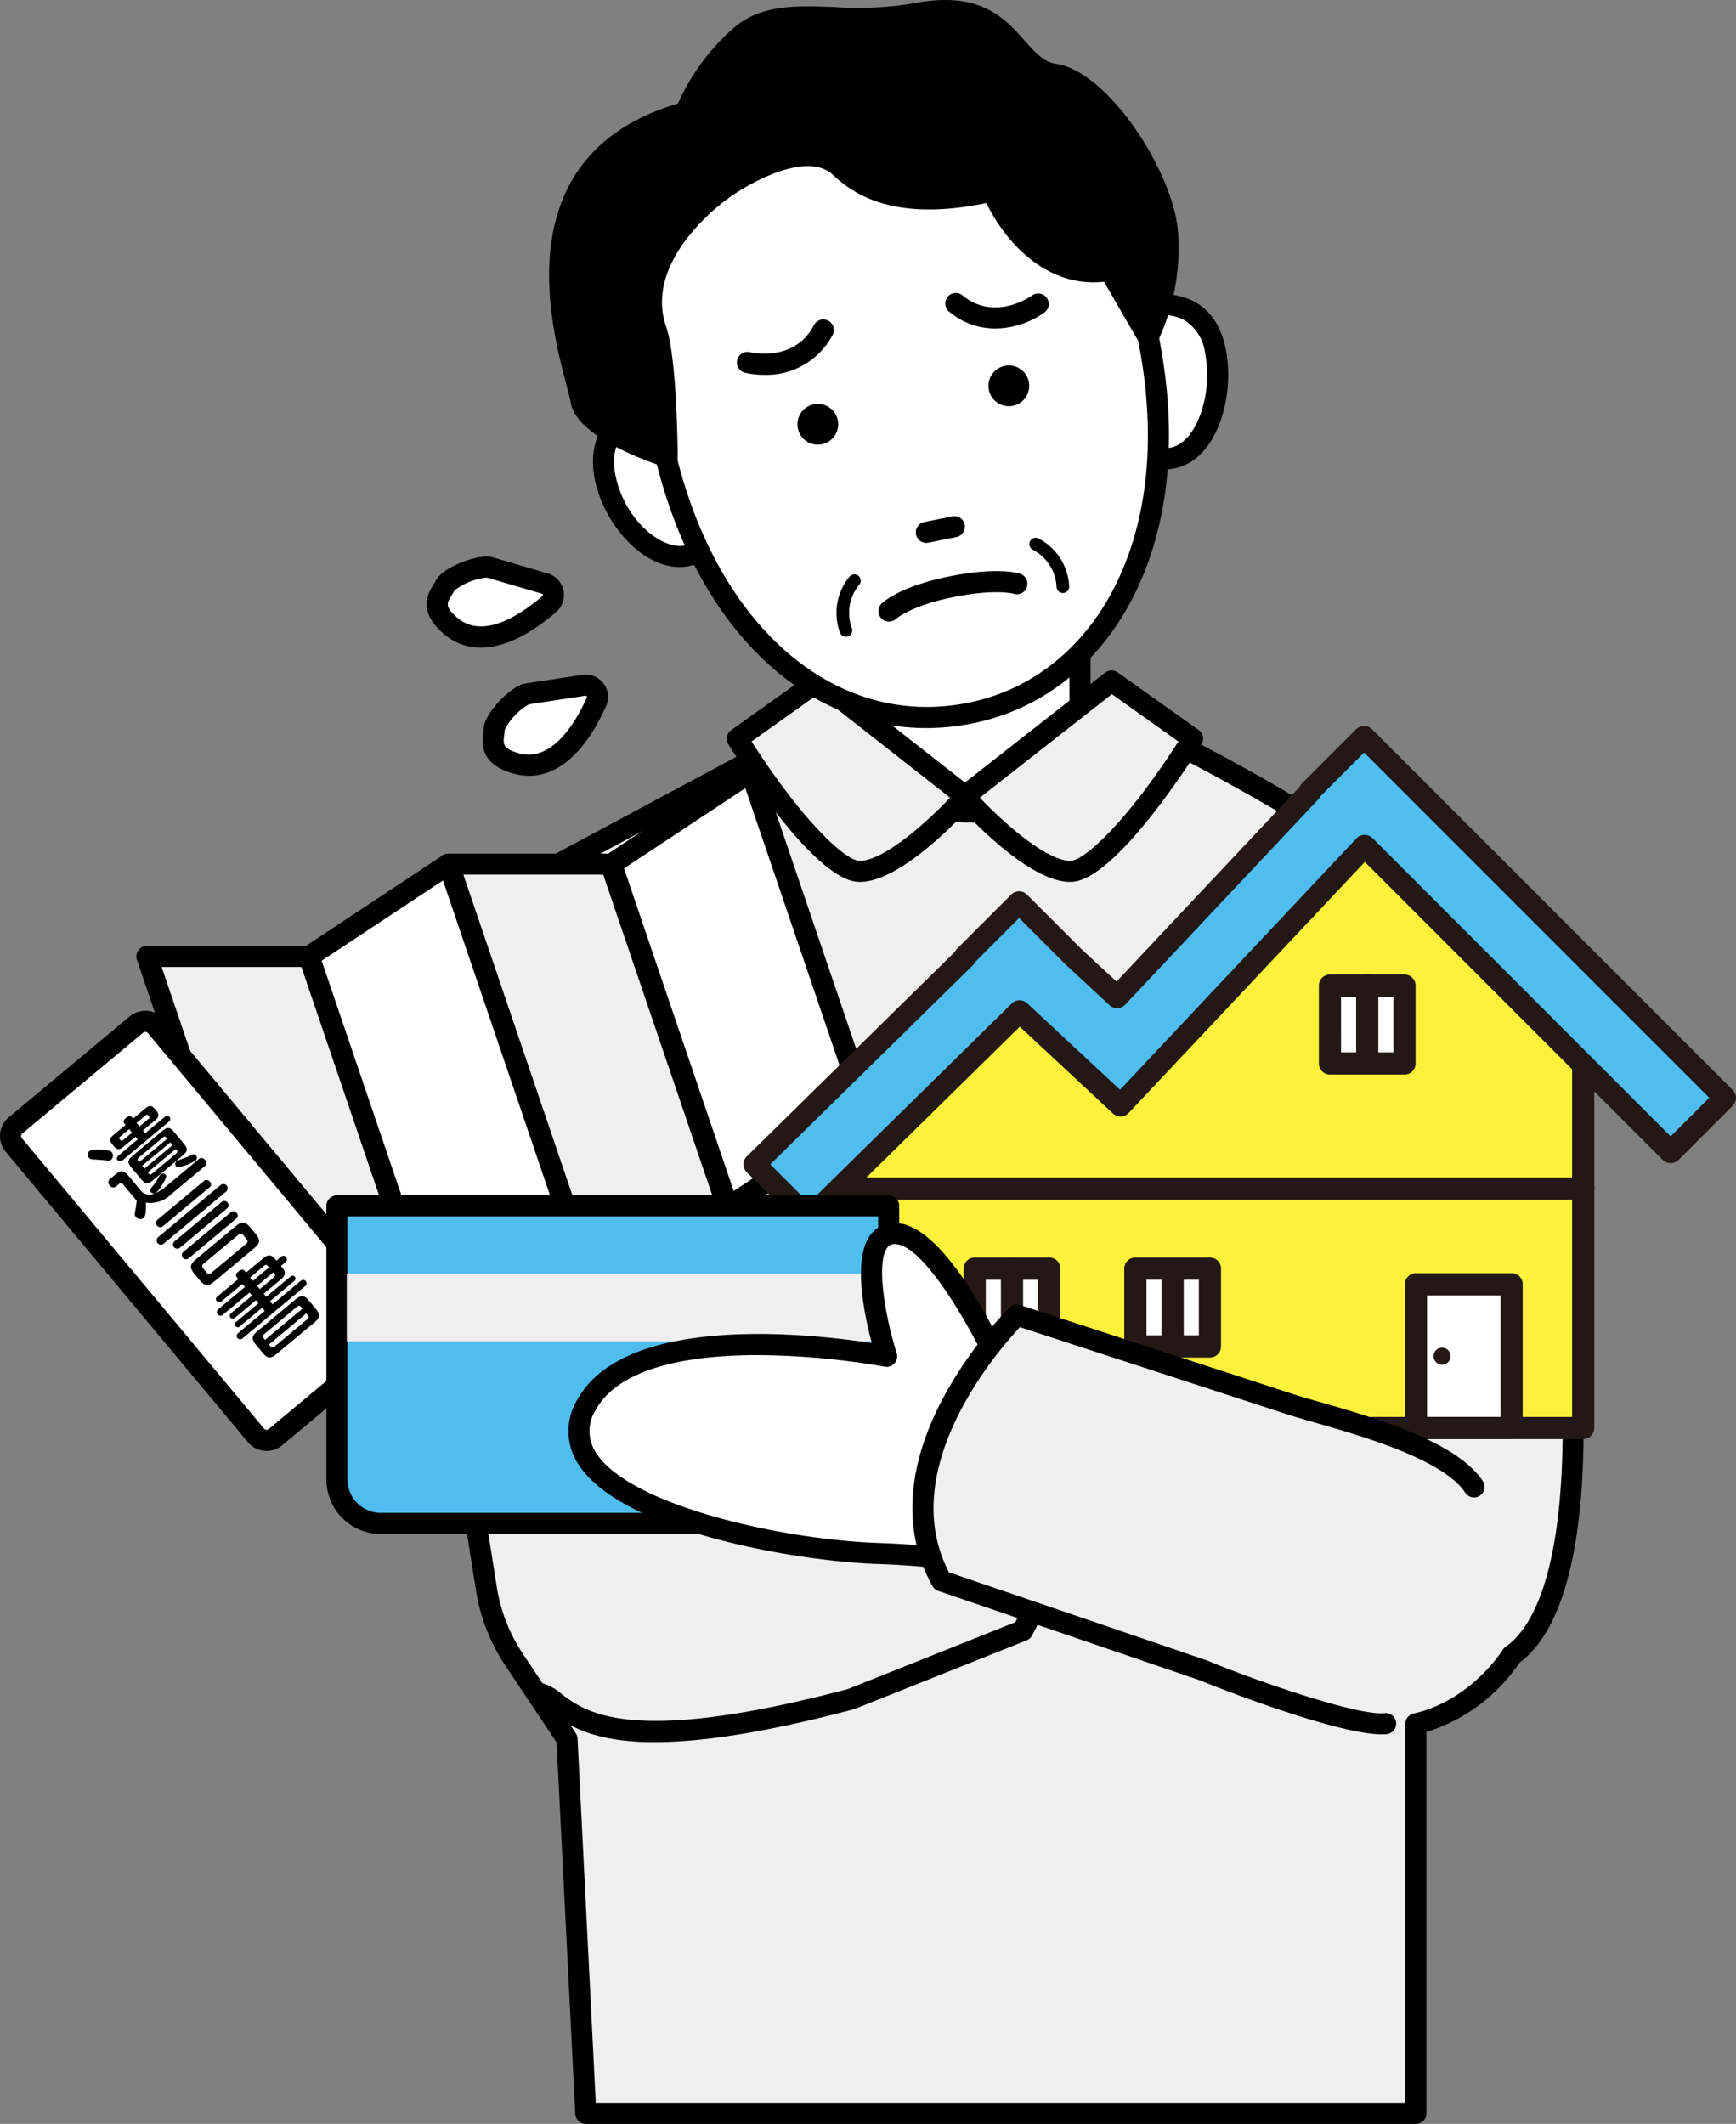
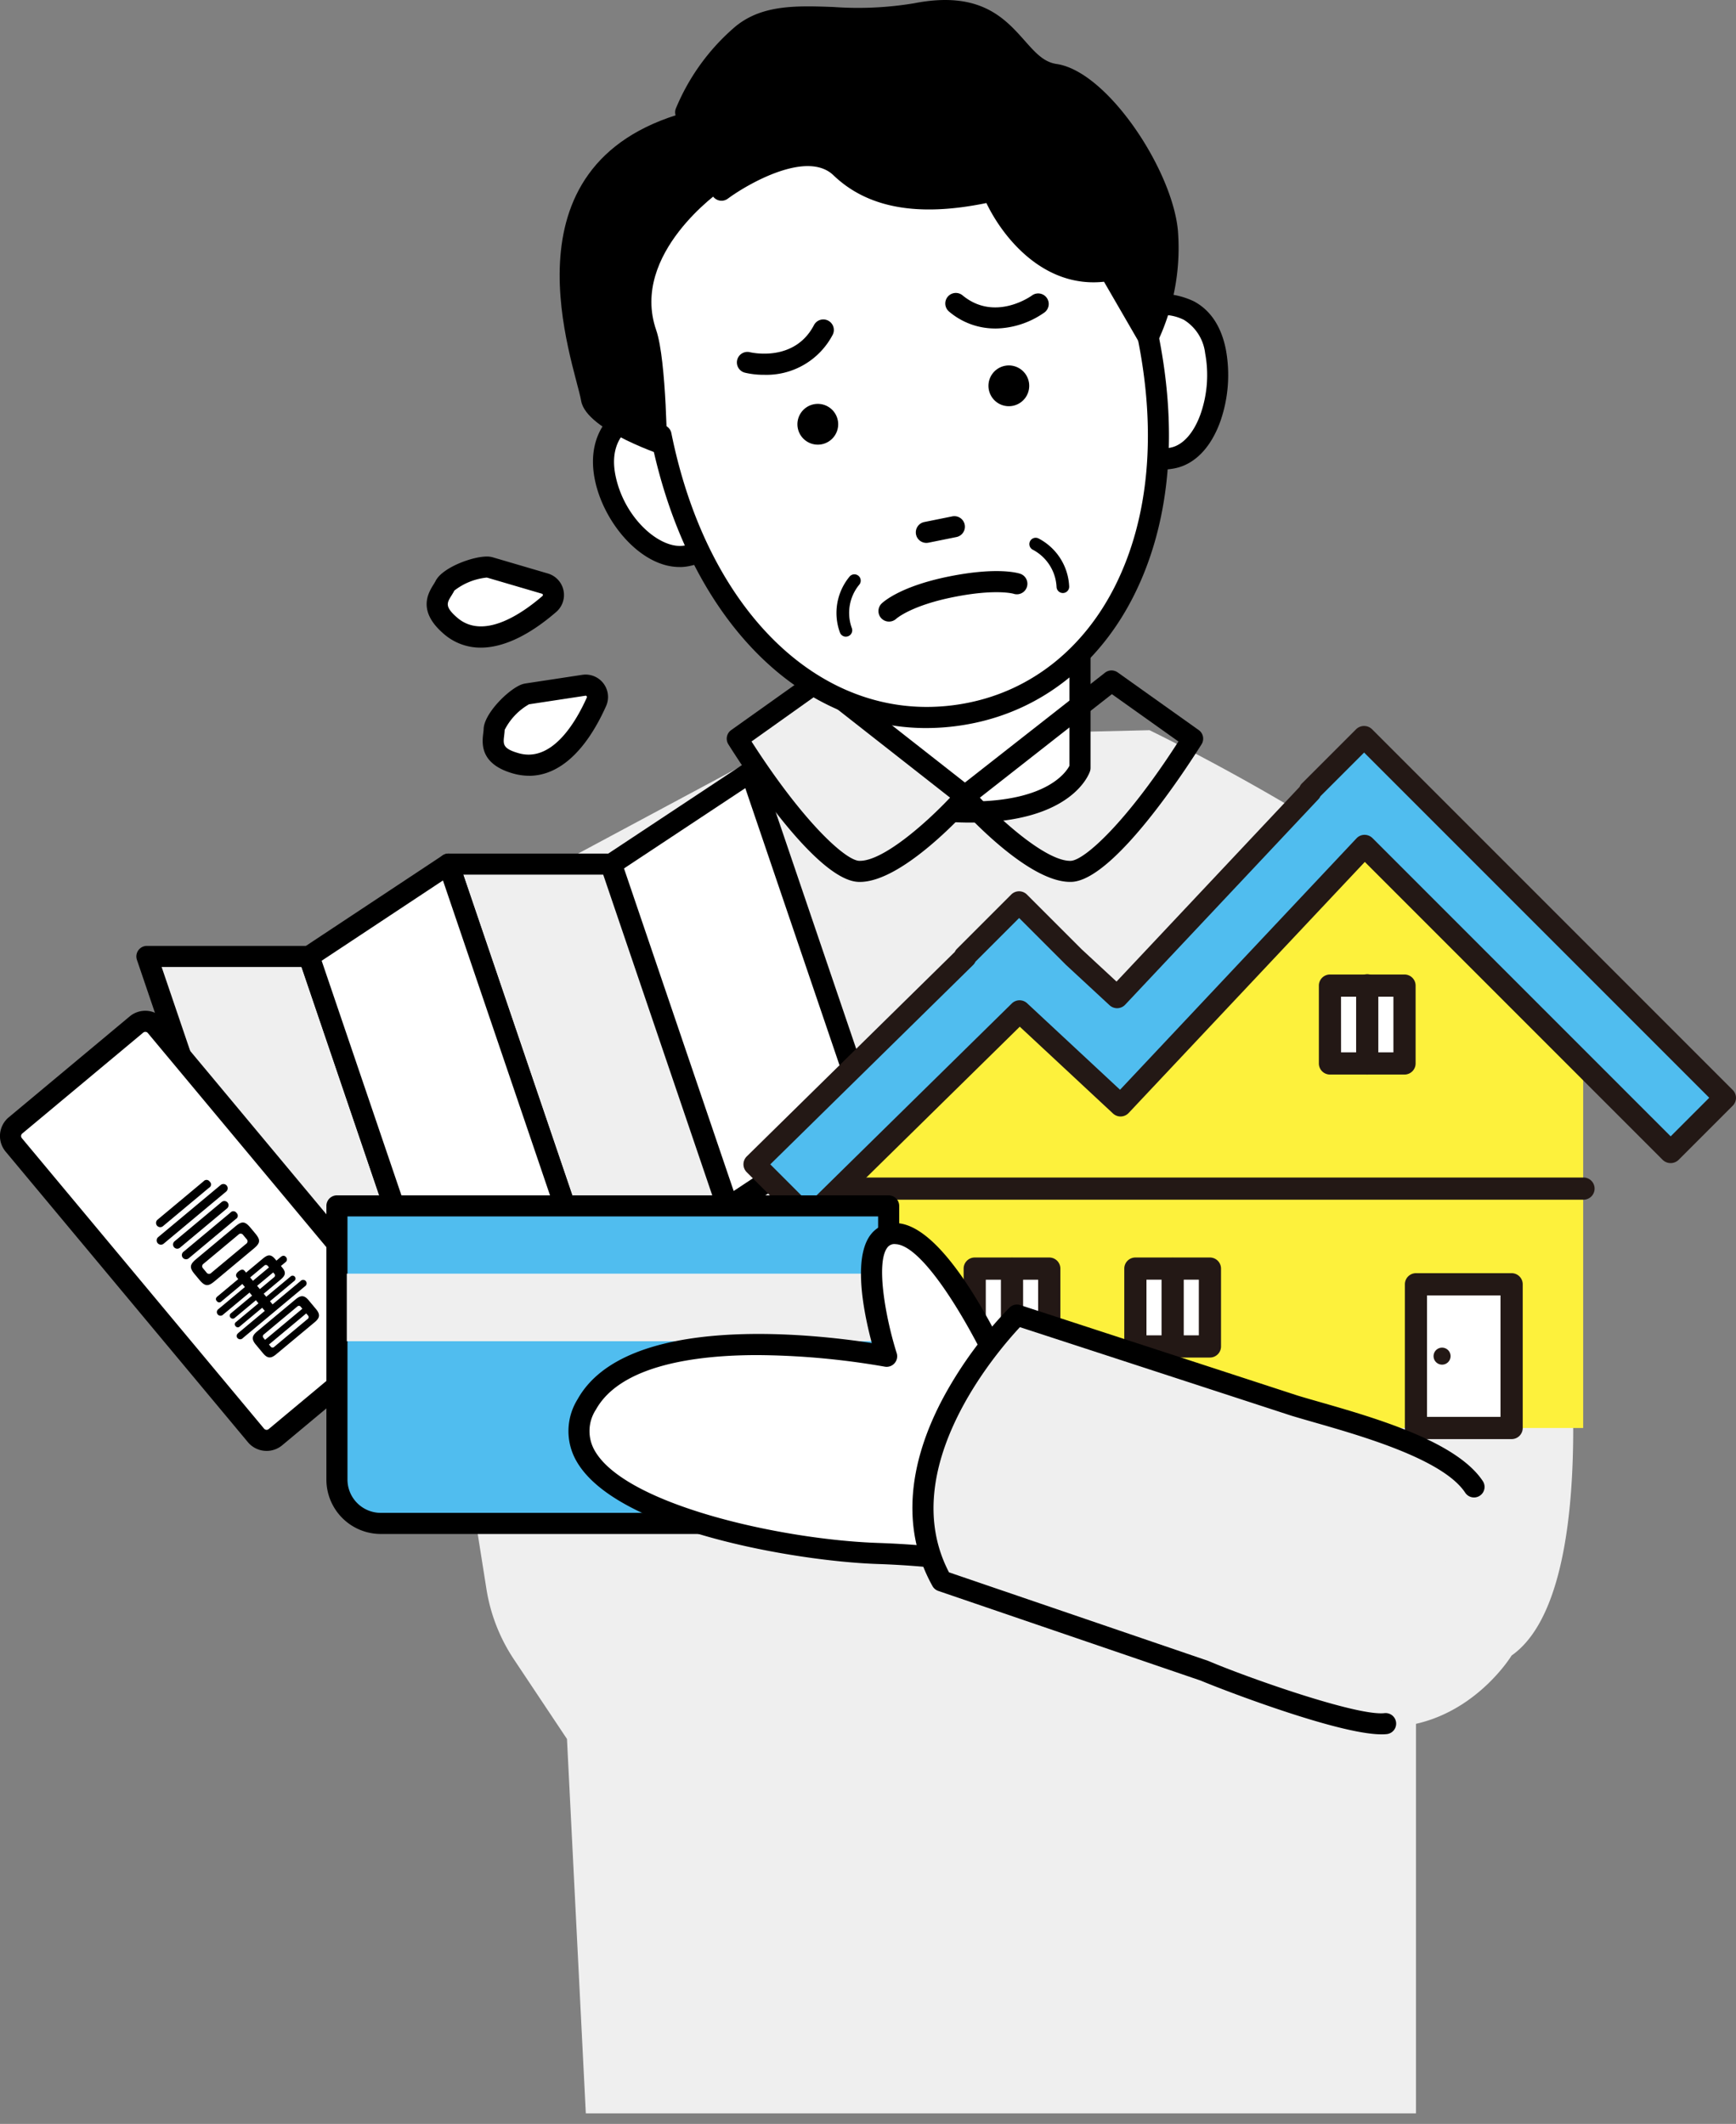
<svg xmlns="http://www.w3.org/2000/svg" width="216.001" height="264.2" viewBox="0 0 216.001 264.2">
  <rect x="0" y="0" width="216.001" height="264.2" fill="#808080" stroke="none" />
  <defs>
    <clipPath id="a">
      <rect width="216.001" height="264.2" fill="none" />
    </clipPath>
  </defs>
  <g clip-path="url(#a)">
    <path d="M186.591,173.169s35.91,17.364,42.737,29.991,17.333,74.586,2.32,85.109c0,0-4.083,6.739-11.9,8.5v48.455H116.455l-2.344-46.569-6.6-9.9a21.958,21.958,0,0,1-3.42-8.749l-12.465-78.7,50.523-27.076Z" transform="translate(-43.565 -82.336)" fill="#efefef" />
-     <path d="M218.554,345.346H115.265a1.311,1.311,0,0,1-1.31-1.245l-2.326-46.208-6.4-9.595a23.427,23.427,0,0,1-3.625-9.272l-12.465-78.7a1.309,1.309,0,0,1,.676-1.361l50.523-27.076a1.3,1.3,0,0,1,.588-.155l44.442-1.067a1.3,1.3,0,0,1,.6.13c1.482.717,36.371,17.7,43.32,30.548,3.8,7.022,7.971,26.285,9.5,43.854,1.146,13.142,1.7,36.076-7.367,42.8a21.777,21.777,0,0,1-11.564,8.6v47.437a1.311,1.311,0,0,1-1.311,1.311m-102.042-2.623h100.73V295.58a1.311,1.311,0,0,1,1.023-1.279c7.156-1.61,11.034-7.839,11.072-7.9a1.324,1.324,0,0,1,.368-.392c6-4.2,8.359-18.995,6.477-40.578-1.659-19.018-6.066-37.042-9.2-42.834-6.237-11.538-38.5-27.638-41.873-29.3L141.3,174.352,91.877,200.839,104.2,278.616a20.78,20.78,0,0,0,3.216,8.227l6.6,9.9a1.309,1.309,0,0,1,.219.661Z" transform="translate(-42.376 -81.147)" />
    <path d="M159.569,103.568c1.046,5.2-1.647,10.134-6.016,11.012s-9.144-4.538-10.19-9.742,2.032-8.222,6.4-9.1,8.759,2.627,9.806,7.83" transform="translate(-68.066 -45.456)" fill="#fff" />
    <path d="M151.421,114.8c-4.783,0-9.45-5.5-10.532-10.887-1.091-5.426,1.755-9.5,7.427-10.645a8.723,8.723,0,0,1,7.225,1.9,11.857,11.857,0,0,1,4.124,6.962c1.188,5.9-1.972,11.537-7.043,12.557a6.106,6.106,0,0,1-1.2.119m-1.49-19.07a5.533,5.533,0,0,0-1.1.109c-1.992.4-6.5,1.938-5.374,7.556,1.088,5.411,5.666,9.314,8.645,8.715,3.654-.735,5.892-4.983,4.989-9.468a9.229,9.229,0,0,0-3.189-5.43,6.376,6.376,0,0,0-3.975-1.482" transform="translate(-66.879 -44.266)" />
    <path d="M274.411,78.04c1.046,5.2-.949,12.38-5.318,13.259s-8.759-2.627-9.806-7.83,1.647-10.134,6.016-11.012,8.062.38,9.108,5.584" transform="translate(-123.174 -34.328)" fill="#fff" />
    <path d="M266.56,91.555c-4.5,0-8.686-3.736-9.749-9.017a11.854,11.854,0,0,1,1.113-8.015,8.716,8.716,0,0,1,5.931-4.541,9.844,9.844,0,0,1,6.677.64c2.063,1.1,3.4,3.111,3.975,5.97a17.5,17.5,0,0,1-.679,8.952c-1.172,3.274-3.184,5.352-5.666,5.851a8.115,8.115,0,0,1-1.6.159m-.035-19.235a10.932,10.932,0,0,0-2.153.233,6.142,6.142,0,0,0-4.147,3.227,9.227,9.227,0,0,0-.842,6.24c.9,4.486,4.61,7.541,8.261,6.8,1.523-.306,2.876-1.824,3.714-4.164a14.746,14.746,0,0,0,.577-7.551,5.663,5.663,0,0,0-2.64-4.175,5.82,5.82,0,0,0-2.77-.615" transform="translate(-121.984 -33.139)" />
    <path d="M231.376,168.63s-1.712,5.491-13.687,5.491S204,168.63,204,168.63V153.764h27.374Z" transform="translate(-96.995 -73.109)" fill="#fff" />
    <path d="M216.5,174.244c-12.792,0-14.857-6.15-14.939-6.412a1.315,1.315,0,0,1-.06-.39V152.576a1.311,1.311,0,0,1,1.311-1.311h27.374a1.311,1.311,0,0,1,1.311,1.311v14.866a1.314,1.314,0,0,1-.059.39c-.082.262-2.146,6.412-14.939,6.412m-12.376-7.064c.378.74,2.749,4.442,12.376,4.442,9.578,0,11.973-3.664,12.375-4.449V153.888H204.125Zm26.063.262h0Z" transform="translate(-95.807 -71.921)" />
-     <path d="M228.762,175.853l18.31-14.356,10.09,7.178s-10.242,16.319-15.118,16.5-13.282-9.326-13.282-9.326" transform="translate(-108.768 -76.786)" fill="#efefef" />
+     <path d="M228.762,175.853s-10.242,16.319-15.118,16.5-13.282-9.326-13.282-9.326" transform="translate(-108.768 -76.786)" fill="#efefef" />
    <path d="M240.725,185.3c-5.341,0-13.241-8.761-14.134-9.771a1.313,1.313,0,0,1,.173-1.9l18.31-14.356a1.313,1.313,0,0,1,1.569-.036l10.09,7.178a1.311,1.311,0,0,1,.35,1.766c-1.772,2.823-10.878,16.917-16.179,17.117-.059,0-.12,0-.18,0M229.5,174.823c3.261,3.449,8.52,7.943,11.31,7.857,1.68-.064,6.889-4.72,13.394-14.846l-8.278-5.888Z" transform="translate(-107.58 -75.597)" />
    <path d="M203.288,175.853,184.978,161.5l-10.09,7.178s10.242,16.319,15.118,16.5,13.282-9.326,13.282-9.326" transform="translate(-83.153 -76.786)" fill="#efefef" />
    <path d="M188.947,185.3c-.06,0-.12,0-.179,0-5.3-.2-14.407-14.294-16.179-17.117a1.311,1.311,0,0,1,.35-1.766l10.089-7.178a1.311,1.311,0,0,1,1.569.037l18.311,14.356a1.312,1.312,0,0,1,.173,1.9c-.892,1.01-8.792,9.772-14.135,9.772m-13.474-17.471c6.5,10.127,11.714,14.783,13.393,14.846l.1,0c2.828,0,7.988-4.449,11.211-7.859l-16.425-12.878Z" transform="translate(-81.964 -75.597)" />
    <path d="M215.527,49.592C221.492,79.25,210.14,93,193.4,96.371s-32.526-4.929-38.491-34.587c-4.518-22.469-3.614-39.2,23.006-44.555,27-5.43,33.093,9.894,37.612,32.363" transform="translate(-72.667 -7.669)" fill="#fff" />
    <path d="M188.617,127.379c-16.174,0-29.848-14.058-34.3-36.194a1.312,1.312,0,0,1,2.572-.517c4.189,20.828,16.868,34.081,31.783,34.082a26.1,26.1,0,0,0,5.163-.522c7.9-1.589,14.4-6.775,18.306-14.6,4.174-8.374,5.14-18.967,2.794-30.632a1.311,1.311,0,1,1,2.571-.517c2.463,12.242,1.419,23.418-3.018,32.319-4.27,8.568-11.421,14.251-20.135,16a29.1,29.1,0,0,1-5.735.579" transform="translate(-73.359 -36.812)" />
    <path d="M218.588,125.742a1.311,1.311,0,0,1-.257-2.6l3.464-.7a1.311,1.311,0,1,1,.518,2.571l-3.464.7a1.338,1.338,0,0,1-.26.026" transform="translate(-103.308 -58.208)" />
    <path d="M152.894,35.842s-11.427,7.876-8.13,17.4C146.071,57.024,146.129,69,146.129,69s-10.053-3.221-10.7-6.947c-.8-4.6-10.558-29.4,13.006-35.9,11.88-3.277,4.461,9.692,4.461,9.692" transform="translate(-63.118 -12.181)" />
-     <path d="M144.942,69.116a1.312,1.312,0,0,1-.4-.062c-1.8-.579-10.846-3.68-11.594-7.97-.081-.466-.28-1.219-.53-2.172-1.02-3.871-2.919-11.075-1.846-18.067,1.344-8.763,6.837-14.534,16.326-17.152,3.728-1.029,6.19-.7,7.52,1.018.431.555,2.382,3.676-1.573,10.589a1.312,1.312,0,0,1-.394.429c-.156.109-10.556,7.454-7.636,15.895,1.363,3.939,1.436,15.676,1.438,16.174a1.312,1.312,0,0,1-1.311,1.318m5.616-43.376a11.565,11.565,0,0,0-2.963.482c-19.651,5.422-14.739,24.062-12.641,32.021.267,1.014.478,1.814.578,2.39.3,1.713,4.513,3.945,8.073,5.308-.088-4.049-.409-10.978-1.267-13.46-1.5-4.334-.452-9,3.031-13.506a28.365,28.365,0,0,1,5.336-5.221c1.285-2.348,2.631-6.164,1.641-7.436a2.214,2.214,0,0,0-1.788-.579m1.149,8.909h0Z" transform="translate(-61.931 -10.989)" />
    <path d="M248.342,134.406a.786.786,0,0,1-.784-.733,5.545,5.545,0,0,0-2.92-4.634.787.787,0,0,1,.644-1.437,7.085,7.085,0,0,1,3.845,5.963.786.786,0,0,1-.731.839l-.055,0" transform="translate(-116.096 -60.638)" />
    <path d="M199.593,143.947a.788.788,0,0,1-.745-.533,7.084,7.084,0,0,1,1.242-6.986.787.787,0,0,1,1.151,1.073,5.516,5.516,0,0,0-.9,5.4.787.787,0,0,1-.745,1.041" transform="translate(-94.345 -64.748)" />
    <path d="M194.177,97.816a2.536,2.536,0,1,1-2.986-1.986,2.536,2.536,0,0,1,2.986,1.986" transform="translate(-89.936 -45.54)" />
    <path d="M239.494,88.7a2.536,2.536,0,1,1-2.986-1.986,2.536,2.536,0,0,1,2.986,1.986" transform="translate(-111.483 -41.206)" />
    <path d="M209.685,141.714a1.308,1.308,0,0,1-.924-2.237c.221-.217,2.336-2.157,8.39-3.375,6.019-1.21,8.593-.429,8.867-.335a1.311,1.311,0,0,1-.846,2.483s-2.208-.642-7.5.424c-5.268,1.059-7.068,2.674-7.086,2.69a1.324,1.324,0,0,1-.9.35" transform="translate(-99.073 -64.393)" />
    <path d="M178.142,82.634a9.992,9.992,0,0,1-2.342-.263,1.311,1.311,0,0,1,.623-2.548c.227.054,5.556,1.263,7.971-3.38a1.311,1.311,0,0,1,2.326,1.21,9.3,9.3,0,0,1-8.579,4.98" transform="translate(-83.112 -36.011)" />
    <path d="M230.417,73.872a8.829,8.829,0,0,1-5.766-2.125,1.312,1.312,0,0,1,1.678-2.016c4.055,3.377,8.609.073,8.655.039a1.311,1.311,0,1,1,1.563,2.106,10.807,10.807,0,0,1-6.13,2" transform="translate(-106.589 -33.01)" />
    <path d="M167.11,24.852s10.028-7.417,14.829-2.809,11.81,4.515,18.9,2.9c0,0,4.651,11.674,14.556,9.875l4.8,8.3a26.135,26.135,0,0,0,2.393-13.138c-.678-7.225-8.386-18.713-13.974-19.526S203.2.562,191.318,2.885c-9.185,1.8-16.939-1.63-21.928,2.86a25.8,25.8,0,0,0-6.741,9.415Z" transform="translate(-77.334 -1.191)" />
    <path d="M219.005,43.234a1.312,1.312,0,0,1-1.135-.655l-4.359-7.532c-7.512.813-12.577-5.493-14.634-9.79-8.545,1.757-14.78.624-19.035-3.459-3.276-3.144-10.6,1.04-13.142,2.917a1.311,1.311,0,0,1-1.97-.507l-4.461-9.692a1.31,1.31,0,0,1-.044-.988,26.958,26.958,0,0,1,7.1-9.95C170.7.542,175.149.7,179.862.871A42.547,42.547,0,0,0,189.878.408c8.206-1.607,11.292,1.87,13.774,4.663,1.318,1.485,2.36,2.657,3.961,2.89,6.309.918,14.38,13.123,15.091,20.7a27.283,27.283,0,0,1-2.535,13.865,1.311,1.311,0,0,1-1.134.706h-.03m-4.8-10.922a1.311,1.311,0,0,1,1.135.655l3.463,5.982a24.653,24.653,0,0,0,1.292-10.041c-.659-7.027-8.109-17.661-12.857-18.352-2.549-.371-4.071-2.085-5.544-3.743-2.351-2.648-4.574-5.148-11.31-3.832a45.274,45.274,0,0,1-10.613.511c-4.53-.163-8.1-.29-10.689,2.037a25.549,25.549,0,0,0-6.19,8.409l3.577,7.772c3.081-1.959,10.747-6.069,15.192-1.8,3.792,3.64,9.415,4.456,17.695,2.563a1.314,1.314,0,0,1,1.51.794,20.254,20.254,0,0,0,3.371,5.277c2.851,3.171,6.124,4.448,9.733,3.793a1.316,1.316,0,0,1,.234-.021" transform="translate(-76.145 0)" />
    <path d="M128.265,162.493l-7.016,1.067a1.312,1.312,0,0,0-.254.059c-1.289.467-3.849,3.109-3.886,4.352-.039,1.3-.925,3.2,2.685,4.228,5.115,1.461,8.5-4.21,10.04-7.643a1.475,1.475,0,0,0-1.568-2.064" transform="translate(-55.622 -77.251)" fill="#fff" />
    <path d="M120.267,172.563a7.31,7.31,0,0,1-2.018-.291c-4.142-1.183-3.833-3.777-3.683-5.023.021-.177.044-.346.048-.506.057-1.916,3.088-4.943,4.75-5.546a2.7,2.7,0,0,1,.5-.122l7.017-1.066h0a2.786,2.786,0,0,1,2.962,3.9c-2.539,5.661-5.887,8.659-9.579,8.659m7.011-9.961-7.016,1.066a7.682,7.682,0,0,0-3.028,3.182c-.005.2-.033.452-.064.71-.129,1.079-.194,1.62,1.8,2.19,4.148,1.185,7.1-3.826,8.483-6.919a.163.163,0,0,0-.175-.23Z" transform="translate(-54.437 -76.063)" />
    <path d="M117.1,136.535l-6.81-2a1.342,1.342,0,0,0-.255-.054c-1.366-.121-4.8,1.192-5.361,2.3-.585,1.163-2.189,2.506.647,4.966,4.018,3.486,9.483-.225,12.328-2.686a1.475,1.475,0,0,0-.549-2.532" transform="translate(-49.303 -63.938)" fill="#fff" />
    <path d="M107.941,143.314a6.933,6.933,0,0,1-4.659-1.756c-3.254-2.823-1.878-5.041-1.216-6.108.094-.152.185-.3.257-.438.862-1.715,4.888-3.172,6.649-3.02a2.565,2.565,0,0,1,.505.1l6.812,2h0a2.787,2.787,0,0,1,1.039,4.782c-3.408,2.947-6.609,4.441-9.387,4.441m.679-8.709a7.848,7.848,0,0,0-3.968,1.61c-.091.183-.221.4-.358.617-.573.923-.86,1.386.706,2.745,3.26,2.828,8.048-.47,10.611-2.687a.164.164,0,0,0-.061-.283l-6.81-2c-.038,0-.078-.006-.121-.006" transform="translate(-48.119 -62.752)" />
    <path d="M69.555,269.516H49.369l-14.52-42.694H55.035Z" transform="translate(-16.57 -107.846)" fill="#efefef" />
    <path d="M68.366,269.638H48.18a1.312,1.312,0,0,1-1.242-.889l-14.52-42.694a1.312,1.312,0,0,1,1.242-1.734H53.846a1.312,1.312,0,0,1,1.242.89L69.608,267.9a1.312,1.312,0,0,1-1.242,1.734m-19.246-2.623H66.534L52.908,226.945H35.492Z" transform="translate(-15.381 -106.657)" />
    <path d="M141.1,247.621H120.916L106.4,204.928h20.186Z" transform="translate(-50.587 -97.436)" fill="#efefef" />
    <path d="M139.913,247.744H119.727a1.312,1.312,0,0,1-1.242-.889l-14.52-42.694a1.312,1.312,0,0,1,1.242-1.734h20.186a1.312,1.312,0,0,1,1.242.89l14.52,42.693a1.312,1.312,0,0,1-1.242,1.734m-19.246-2.623h17.415l-13.627-40.071H107.039Z" transform="translate(-49.399 -96.247)" />
    <path d="M105.187,247.621,87.834,259.106l-14.52-42.694,17.353-11.485Z" transform="translate(-34.858 -97.436)" fill="#fff" />
    <path d="M86.645,259.228a1.311,1.311,0,0,1-1.242-.889l-14.52-42.694a1.311,1.311,0,0,1,.518-1.515l17.353-11.485a1.312,1.312,0,0,1,1.965.671l14.52,42.694a1.312,1.312,0,0,1-.518,1.516L87.369,259.011a1.311,1.311,0,0,1-.724.218M73.692,215.759l13.647,40.126,15.091-9.988L88.783,205.771Z" transform="translate(-33.669 -96.247)" />
    <path d="M176.9,225.726l-17.353,11.485-14.52-42.694,17.353-11.485Z" transform="translate(-68.956 -87.025)" fill="#fff" />
    <path d="M158.36,237.334a1.311,1.311,0,0,1-1.242-.889L142.6,193.751a1.311,1.311,0,0,1,.518-1.515l17.353-11.485a1.312,1.312,0,0,1,1.965.671l14.52,42.694a1.312,1.312,0,0,1-.518,1.516l-17.353,11.484a1.311,1.311,0,0,1-.724.218m-12.953-43.469,13.647,40.126L174.146,224,160.5,183.876Z" transform="translate(-67.767 -85.837)" />
    <path d="M50.512,281.383,35.459,293.936a1.717,1.717,0,0,1-2.418-.219L2.9,257.575a1.718,1.718,0,0,1,.219-2.419L18.17,242.6a1.717,1.717,0,0,1,2.419.219L50.73,278.964a1.717,1.717,0,0,1-.219,2.419" transform="translate(-1.189 -115.159)" fill="#fff" />
    <path d="M33.173,294.454a3.024,3.024,0,0,1-2.328-1.087L.7,257.225a3.027,3.027,0,0,1,.386-4.266l15.052-12.554a3.029,3.029,0,0,1,4.266.387l30.141,36.142a3.033,3.033,0,0,1-.386,4.266h0L35.111,293.754a3.017,3.017,0,0,1-1.937.7M18.081,242.327a.4.4,0,0,0-.26.094L2.77,254.974a.407.407,0,0,0-.053.571l30.142,36.143a.406.406,0,0,0,.571.052l15.053-12.553a.406.406,0,0,0,.052-.572L18.393,242.472a.4.4,0,0,0-.275-.144l-.037,0m31.242,37.867h0Z" transform="translate(0 -113.97)" />
-     <path d="M34.607,268.925a.5.5,0,0,1,.784.055.55.55,0,0,1-.079.865l-4.076,3.4a3.671,3.671,0,0,1-3.176,1.063c.008.747.026,1.655-.283,1.913a.707.707,0,0,1-.977-.139c-.167-.2-.152-.274-.031-.959a8.322,8.322,0,0,0,.137-1.054l-1.681-2.015a.314.314,0,0,0-.488-.086l-.354.3a.516.516,0,0,1-.8-.072.532.532,0,0,1,.07-.875l.554-.462c.762-.636,1.094-.589,1.715.155L27.584,273a1.5,1.5,0,0,0,1.579.16.465.465,0,0,1-.488-.162c-.2-.237-.065-.392.263-.774a7.842,7.842,0,0,0,.76-1.156.968.968,0,0,1,.2-.259.436.436,0,0,1,.617.038c.167.2.083.377-.432,1.254a2.884,2.884,0,0,1-.849,1.031,4.725,4.725,0,0,0,1.189-.715Zm-12.193-1.2c.543.024,1.193.066,1.405.32a.69.69,0,0,1-.066.917c-.19.159-.223.156-1.079.054-.216-.019-1.2-.076-1.4-.11a.5.5,0,0,1-.312-.171.656.656,0,0,1,.1-.881,2.843,2.843,0,0,1,1.355-.129m10.319-.8c.591.708.539,1-.132,1.557L28.979,271.5c-.681.568-.973.55-1.556-.149L26.3,270c-.56-.671-.559-.965.14-1.548l3.622-3.021c.672-.56.966-.559,1.549.14Zm-4.763-1.245,2.4-2c.181-.152.442-.245.631-.018.212.254.032.481-.131.617l-5.7,4.754c-.155.129-.42.273-.632.019s-.023-.489.132-.618l2.378-1.983-.281-.336L25.3,267.327c-.444.371-.753.536-1.23-.035l-.181-.219c-.462-.553-.278-.831.185-1.217l1.462-1.219-.129-.154c-.106-.127-.245-.35.154-.683.381-.318.575-.325.772-.09l.129.154,1.461-1.219c.472-.394.787-.533,1.249.02l.181.219c.477.571.25.853-.2,1.232l-1.461,1.219Zm.315,4.862.136.163a.236.236,0,0,0,.367.033l3.086-2.573a.23.23,0,0,0,.033-.366l-.136-.164Zm2.8-3.724L27.6,269.718l.295.353,3.486-2.907Zm-3.865,2.453,3.486-2.908-.129-.154a.231.231,0,0,0-.366-.033l-3.086,2.573a.233.233,0,0,0-.034.367Zm-1.248-4.1-1.135.946a.2.2,0,0,0-.053.305c.144.173.234.282.416.13l1.135-.946Zm5.917,3.976a10.872,10.872,0,0,1,1.384-.538,7.453,7.453,0,0,1,.7-.323.34.34,0,0,1,.323.146.443.443,0,0,1-.04.617,4.951,4.951,0,0,1-1.643.724c-.424.137-.655.192-.8.019a.441.441,0,0,1,.075-.647m-4.99-4.749.364.435,1.134-.946a.2.2,0,0,0,.038-.324c-.129-.155-.219-.263-.4-.112Z" transform="translate(-9.906 -124.714)" />
    <path d="M49.306,286.455c.689.826.664,1.2-.172,1.9l-4.866,4.058c-.807.673-1.193.672-1.9-.172l-.568-.681c-.689-.826-.654-1.209.172-1.9l4.866-4.058c.835-.7,1.209-.654,1.9.172Zm-4.3-6a.532.532,0,1,1,.681.817l-7.752,6.465a.532.532,0,1,1-.681-.817Zm1.234,3.419a.466.466,0,0,1,.751.051.46.46,0,0,1-.084.748l-5.846,4.876a.521.521,0,1,1-.666-.8Zm1.577,2.794a.372.372,0,0,0-.592-.045l-4.33,3.611a.371.371,0,0,0-.062.59l.416.5a.376.376,0,0,0,.6.054l4.33-3.611a.376.376,0,0,0,.055-.6Zm-2.674-4.11a.52.52,0,1,1,.666.8l-5.845,4.876a.521.521,0,1,1-.666-.8ZM42.9,279.975a.47.47,0,0,1,.744.042.46.46,0,0,1-.07.766l-5.737,4.785a.526.526,0,1,1-.674-.808Z" transform="translate(-17.56 -133.039)" />
    <path d="M59.276,297.909c.254-.212.487-.191.654.009a.43.43,0,0,1-.093.663l-.536.446.181.218c.576.69.255,1.081-.271,1.52l-2.052,1.711.318.381,3.014-2.513a.363.363,0,1,1,.462.554l-3.013,2.514.325.39,3.468-2.891a.432.432,0,1,1,.544.652l-7.707,6.427A.447.447,0,0,1,53.9,308c-.227-.273-.055-.508.127-.66l3.267-2.725-.325-.39-2.777,2.316a.338.338,0,0,1-.535-.031.334.334,0,0,1,.072-.523l2.778-2.316-.318-.381-2.614,2.18a.374.374,0,1,1-.477-.572l2.614-2.181-.318-.381-3.286,2.74a.452.452,0,1,1-.576-.69l3.286-2.74-.317-.381-2.587,2.158a.377.377,0,0,1-.594-.029c-.189-.227-.114-.413.087-.58l2.586-2.157-.174-.209c-.25-.3.019-.586.165-.707.354-.3.61-.339.807-.1l.174.209,2.052-1.711c.608-.507,1-.648,1.574.043l.151.181Zm4.4,6.491c.6.718.4,1.144-.19,1.636L58.726,310c-.59.493-1.039.619-1.644-.106l-.915-1.1c-.6-.717-.41-1.137.189-1.637l4.757-3.967c.6-.5,1.045-.61,1.643.107Zm-1.223.527L57.812,308.8l.2.236a.29.29,0,0,0,.467.042l4.139-3.452a.285.285,0,0,0,.032-.458Zm-.485-.581-.181-.218a.286.286,0,0,0-.457-.05l-4.139,3.452a.294.294,0,0,0-.042.466l.181.218Zm-3.628-4.516-2,1.665.34.409,1.743-1.453a.292.292,0,0,0,.043-.466Zm-.522-.626-.137-.163a.293.293,0,0,0-.466-.043l-1.743,1.454.348.418Z" transform="translate(-24.348 -141.547)" />
    <path d="M238.215,220.924,223.1,210.258l-21.254,21.6V268.5h91.112V214.039l-27.011-22.921Z" transform="translate(-95.972 -90.869)" fill="#fdf13c" />
-     <path d="M291.71,268.633H200.6a1.381,1.381,0,0,1-1.381-1.381V230.606a1.381,1.381,0,0,1,.4-.968l21.255-21.6a1.381,1.381,0,0,1,1.78-.16l14.125,9.971,26.914-28.923a1.38,1.38,0,0,1,1.9-.112L292.6,211.735a1.382,1.382,0,0,1,.487,1.053v54.465a1.381,1.381,0,0,1-1.381,1.381m-89.731-2.761H290.33V213.427l-25.518-21.656-26.838,28.842a1.382,1.382,0,0,1-1.806.187l-14.153-9.99-20.036,20.361Z" transform="translate(-94.721 -89.618)" fill="#231815" />
    <path d="M261.639,181.563l-6.752-6.752-.06-.06-6.752,6.751.06.06-24.044,25.562-5.379-4.981-6.751-6.751-.06-.06-6.752,6.752.06.06-26.226,25.773,6.752,6.751L211.96,208.9l12.566,11.7,1.461-1.553h0l28.9-30.724L292.969,226.4l6.752-6.751Z" transform="translate(-85.1 -83.088)" fill="#50bdef" />
    <path d="M184.484,234.811a1.379,1.379,0,0,1-.977-.4l-6.751-6.751a1.382,1.382,0,0,1,.009-1.961l25.884-25.437a1.4,1.4,0,0,1,.272-.388l6.751-6.751a1.381,1.381,0,0,1,1.948,0l.06.06,6.737,6.737,4.355,4.033,22.781-24.219a1.376,1.376,0,0,1,.294-.436l6.751-6.752a1.421,1.421,0,0,1,1.953,0l44.894,44.894a1.381,1.381,0,0,1,0,1.952l-6.751,6.752a1.421,1.421,0,0,1-1.953,0l-37.076-37.076L224.28,220.3a1.38,1.38,0,0,1-1.945.064l-11.6-10.8-25.284,24.847a1.378,1.378,0,0,1-.968.4m-4.791-8.123,4.8,4.8,25.249-24.813a1.381,1.381,0,0,1,1.908-.026l11.561,10.76,29.42-31.276a1.381,1.381,0,0,1,.985-.435,1.42,1.42,0,0,1,1,.4l37.106,37.106,4.8-4.8-42.942-42.942-5.438,5.438a1.37,1.37,0,0,1-.248.367l-24.044,25.562a1.38,1.38,0,0,1-1.943.067l-5.379-4.981-.038-.036-5.835-5.835-5.438,5.438a1.378,1.378,0,0,1-.285.407Z" transform="translate(-83.849 -81.85)" fill="#231815" />
    <rect width="11.904" height="17.877" transform="translate(176.179 159.757)" fill="#fff" />
    <path d="M346.528,322.574h-11.9a1.381,1.381,0,0,1-1.381-1.381V303.317a1.381,1.381,0,0,1,1.381-1.381h11.9a1.381,1.381,0,0,1,1.381,1.381v17.877a1.381,1.381,0,0,1-1.381,1.381M336,319.813h9.144V304.7H336Z" transform="translate(-158.445 -143.56)" fill="#231815" />
    <rect width="9.275" height="9.682" transform="translate(165.478 122.603)" fill="#fff" />
    <path d="M323.5,243.548h-9.275a1.381,1.381,0,0,1-1.381-1.381v-9.682a1.381,1.381,0,0,1,1.381-1.381H323.5a1.381,1.381,0,0,1,1.381,1.381v9.682a1.381,1.381,0,0,1-1.381,1.381m-7.895-2.761h6.514v-6.921H315.6Z" transform="translate(-148.745 -109.881)" fill="#231815" />
    <line x2="91.112" transform="translate(105.878 147.855)" fill="#fff" />
    <path d="M291.71,282.007H200.6a1.381,1.381,0,1,1,0-2.761H291.71a1.381,1.381,0,1,1,0,2.761" transform="translate(-94.721 -132.771)" fill="#231815" />
    <line y2="9.682" transform="translate(170.116 122.603)" fill="#fff" />
    <path d="M323.066,243.548a1.381,1.381,0,0,1-1.381-1.381v-9.682a1.381,1.381,0,1,1,2.761,0v9.682a1.381,1.381,0,0,1-1.381,1.381" transform="translate(-152.949 -109.881)" fill="#231815" />
    <rect width="9.275" height="9.682" transform="translate(141.269 157.808)" fill="#fff" />
    <path d="M277.345,310.665H268.07a1.381,1.381,0,0,1-1.381-1.381V299.6a1.381,1.381,0,0,1,1.381-1.381h9.275a1.381,1.381,0,0,1,1.381,1.381v9.682a1.381,1.381,0,0,1-1.381,1.381M269.45,307.9h6.515v-6.921H269.45Z" transform="translate(-126.801 -141.793)" fill="#231815" />
    <line y2="9.682" transform="translate(145.906 157.808)" fill="#fff" />
    <path d="M276.912,310.665a1.381,1.381,0,0,1-1.381-1.381V299.6a1.381,1.381,0,0,1,2.761,0v9.682a1.381,1.381,0,0,1-1.381,1.381" transform="translate(-131.005 -141.793)" fill="#231815" />
    <rect width="9.275" height="9.682" transform="translate(121.281 157.808)" fill="#fff" />
    <path d="M239.239,310.665h-9.276a1.381,1.381,0,0,1-1.381-1.381V299.6a1.381,1.381,0,0,1,1.381-1.381h9.276a1.381,1.381,0,0,1,1.381,1.381v9.682a1.381,1.381,0,0,1-1.381,1.381m-7.9-2.761h6.515v-6.921h-6.515Z" transform="translate(-108.683 -141.793)" fill="#231815" />
    <line y2="9.682" transform="translate(125.919 157.808)" fill="#fff" />
    <path d="M238.806,310.665a1.381,1.381,0,0,1-1.381-1.381V299.6a1.381,1.381,0,0,1,2.761,0v9.682a1.381,1.381,0,0,1-1.381,1.381" transform="translate(-112.887 -141.793)" fill="#231815" />
    <path d="M342.17,320.65a1.058,1.058,0,1,1-1.058-1.058,1.058,1.058,0,0,1,1.058,1.058" transform="translate(-161.683 -151.954)" fill="#231815" />
    <path d="M143.123,325.474H85.373a5.449,5.449,0,0,1-5.449-5.449V285.977h68.649v34.047a5.45,5.45,0,0,1-5.449,5.449" transform="translate(-38.001 -135.972)" fill="#50bdef" />
    <path d="M141.934,325.6H84.185a6.768,6.768,0,0,1-6.761-6.761V284.788a1.311,1.311,0,0,1,1.311-1.311h68.648a1.311,1.311,0,0,1,1.311,1.311v34.047a6.768,6.768,0,0,1-6.761,6.761M80.047,286.1v32.736a4.143,4.143,0,0,0,4.138,4.138h57.749a4.143,4.143,0,0,0,4.138-4.138V286.1Z" transform="translate(-36.812 -134.783)" />
    <rect width="65.955" height="8.408" transform="translate(43.151 158.434)" fill="#efefef" />
-     <path d="M140.734,369.4c-8,0-10.993-2.251-13.135-3.859a4.245,4.245,0,0,0-1.8-1.021,1.311,1.311,0,0,1,.287-2.607,6.262,6.262,0,0,1,3.091,1.531c3.011,2.261,8.617,6.465,35.548-.643l20.86-8.323c6.778-12.9-6.112-27.668-8.854-30.584l-28.125,6.8a1.311,1.311,0,1,1-.617-2.549l28.855-6.977a1.316,1.316,0,0,1,1.225.336,50.509,50.509,0,0,1,8.16,11.051c4.7,8.7,5.193,16.865,1.427,23.6a1.309,1.309,0,0,1-.659.578l-21.374,8.528a1.314,1.314,0,0,1-.152.05c-11.462,3.03-19.268,4.084-24.735,4.084" transform="translate(-59.256 -152.685)" />
    <path d="M193.529,335.333s-5.194-2.525-19.085-3S131.668,325.675,138.3,313.8s37.309-5.988,37.309-5.988-4.929-15.513,1.177-15.256,14.358,19.577,14.358,19.577" transform="translate(-65.294 -139.098)" fill="#fff" />
    <path d="M192.344,335.457a1.307,1.307,0,0,1-.567-.13c-.051-.024-5.228-2.415-18.561-2.869-9.634-.328-32.428-4.013-37.4-12.828a7.487,7.487,0,0,1,.158-7.657c6.037-10.81,29.4-8.111,36.611-6.993-.978-3.653-2.395-10.538-.152-13.473a3.683,3.683,0,0,1,3.229-1.45c6.6.279,14.076,17.019,15.508,20.371a1.311,1.311,0,0,1-2.412,1.031c-3.293-7.707-9.568-18.628-13.207-18.782a1.081,1.081,0,0,0-1.033.422c-1.464,1.914-.2,8.828,1.161,13.127a1.312,1.312,0,0,1-1.5,1.685,95.685,95.685,0,0,0-15.814-1.436h-.141c-7.389.015-16.85,1.2-19.963,6.775a4.868,4.868,0,0,0-.164,5.09c3.814,6.76,23.239,11.088,35.206,11.5,14.008.477,19.391,3.022,19.613,3.13a1.312,1.312,0,0,1-.574,2.491" transform="translate(-64.11 -137.91)" />
    <path d="M287.5,333.259c-3.459-5.282-16.315-8.3-22.355-10.135l-34.533-11.261s-18.008,17.6-9.359,33.077l32.692,11.168c3.8,1.617,18.436,7.029,22.54,6.578" transform="translate(-104.079 -148.28)" fill="#efefef" />
    <path d="M274.8,362.833c-5.464,0-20.182-5.707-22.5-6.687L219.65,344.993a1.317,1.317,0,0,1-.721-.6c-3.766-6.739-3.273-14.9,1.427-23.6a50.527,50.527,0,0,1,8.16-11.051,1.311,1.311,0,0,1,1.323-.308l34.533,11.261c.788.24,1.725.508,2.746.8,6.786,1.946,17.042,4.887,20.3,9.861a1.312,1.312,0,0,1-2.195,1.437c-2.723-4.159-12.8-7.05-18.828-8.777-1.036-.3-1.987-.57-2.811-.821l-33.777-11.014c-2.835,3.029-15.523,17.677-8.824,30.5l32.208,11,.09.034c4.815,2.05,18.463,6.868,21.883,6.481a1.311,1.311,0,1,1,.287,2.607,6.088,6.088,0,0,1-.651.033" transform="translate(-102.903 -147.091)" />
  </g>
</svg>